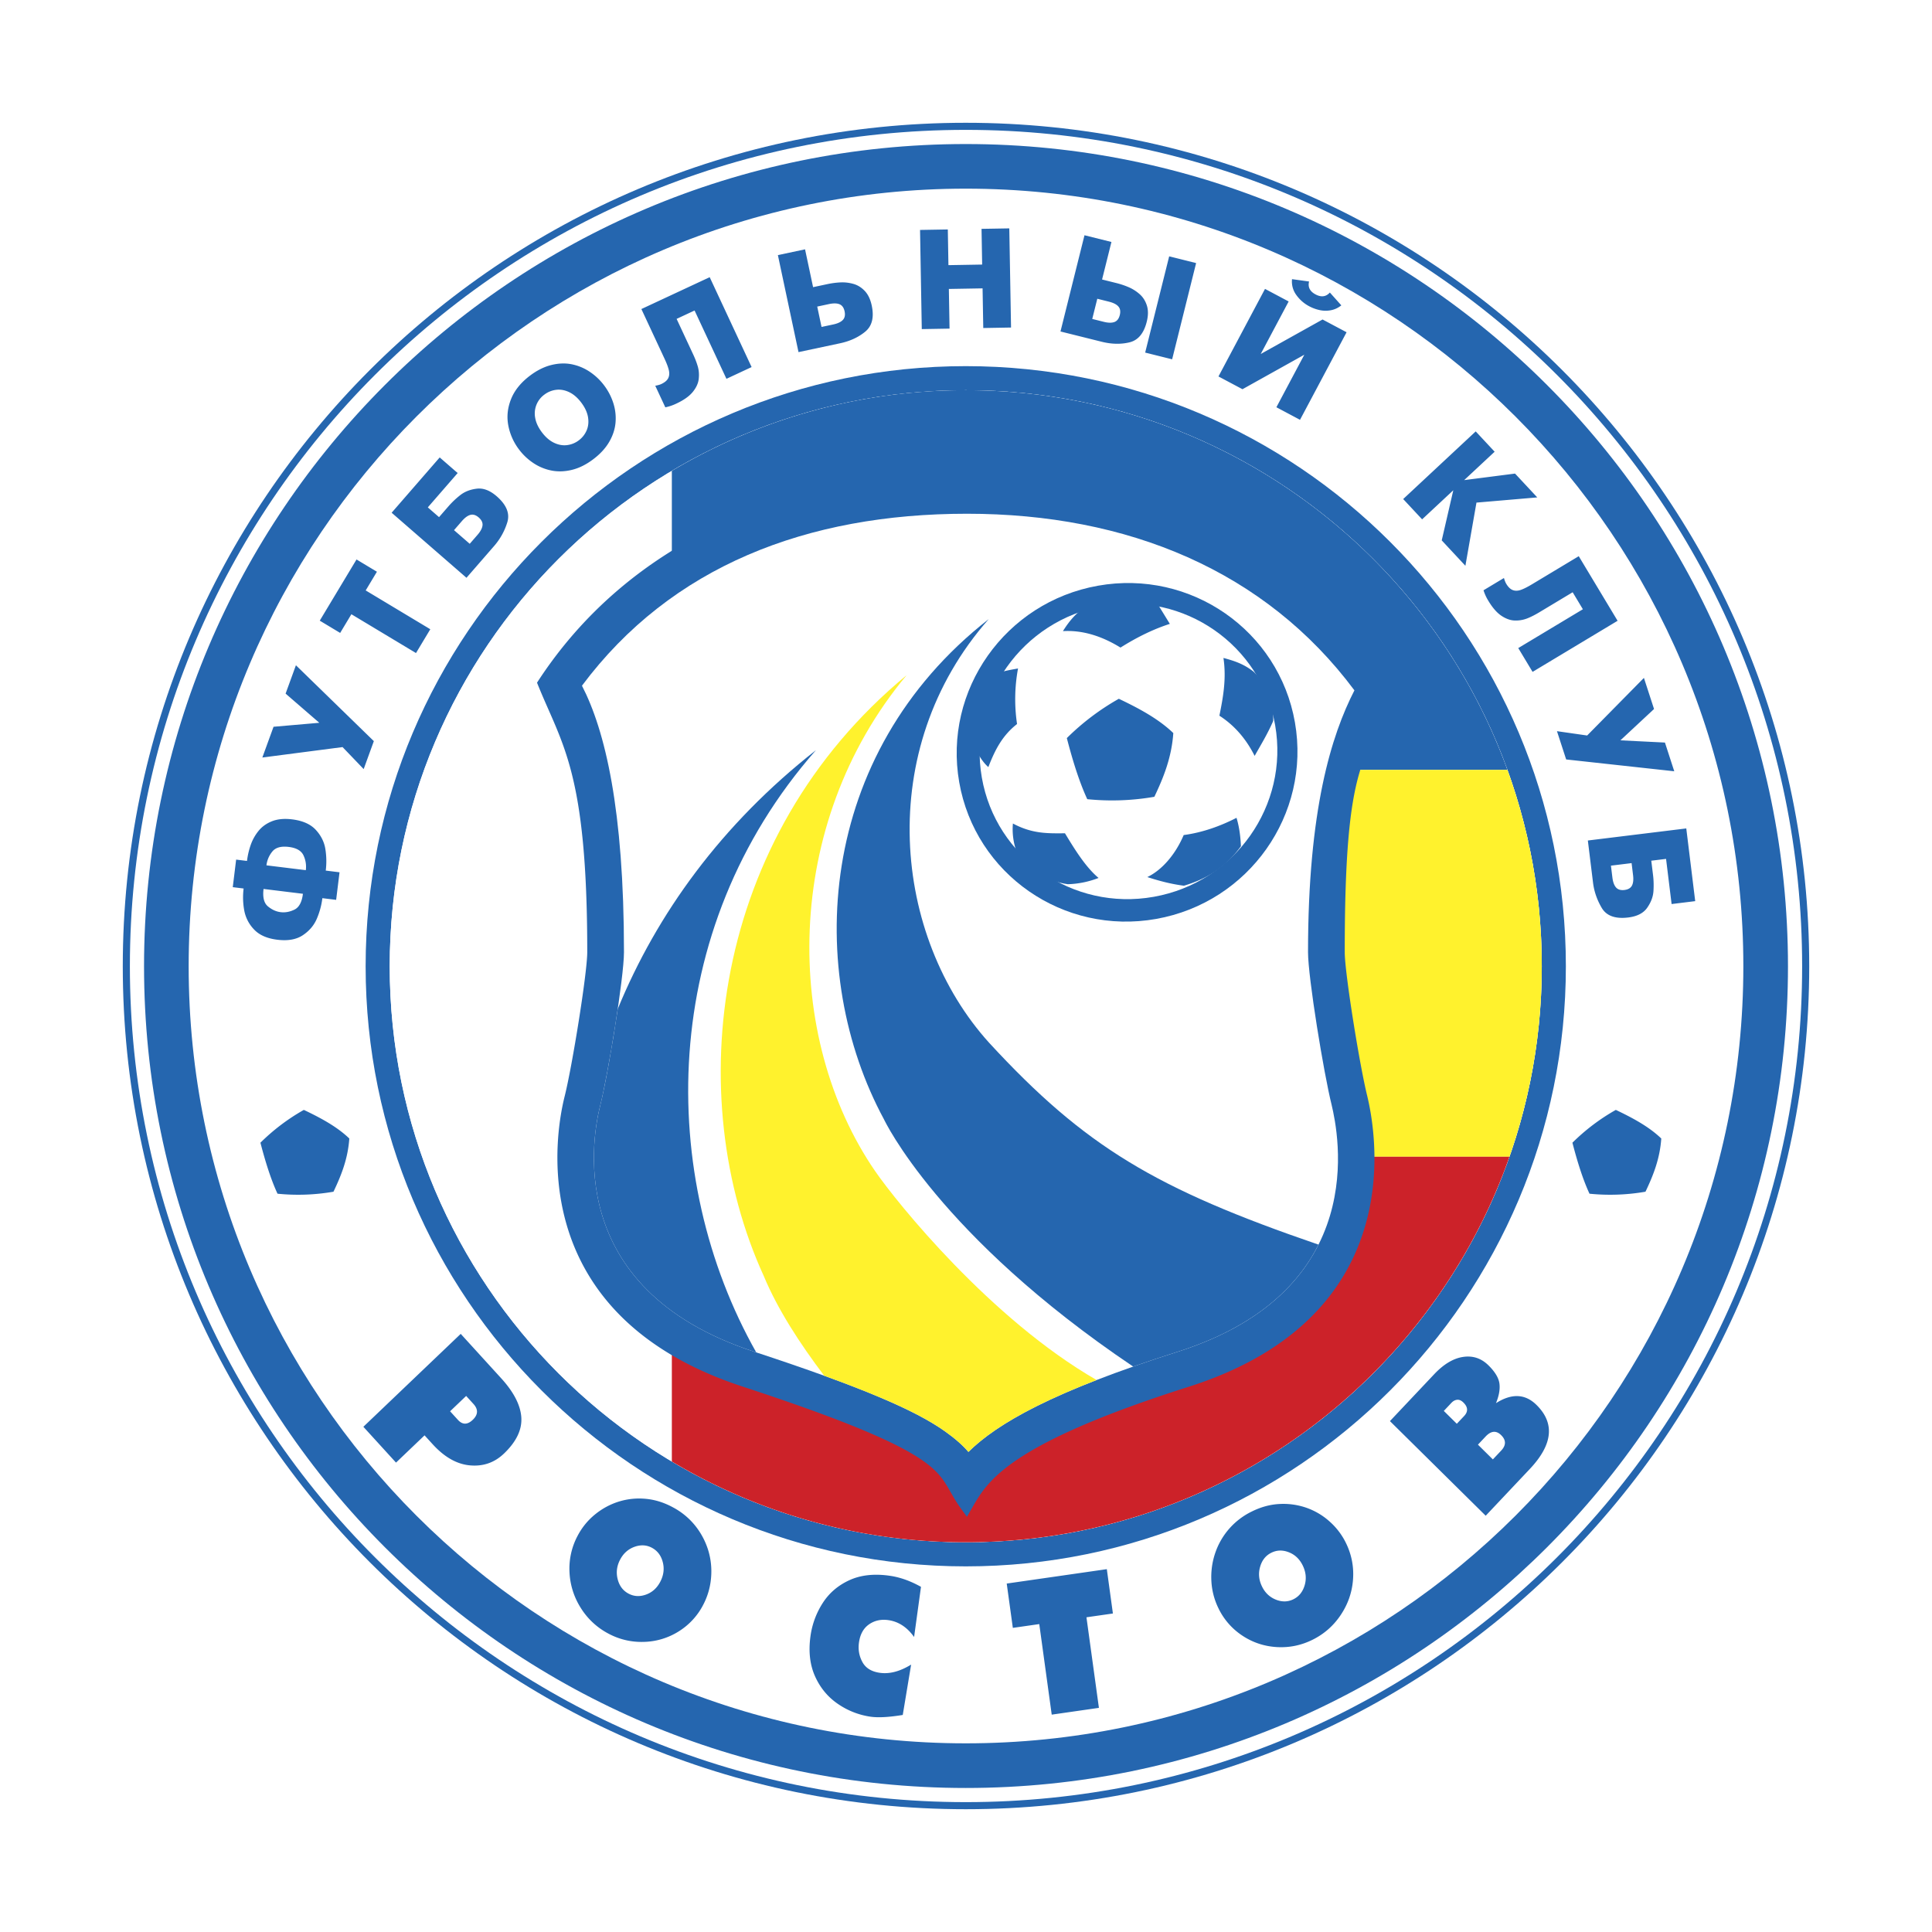
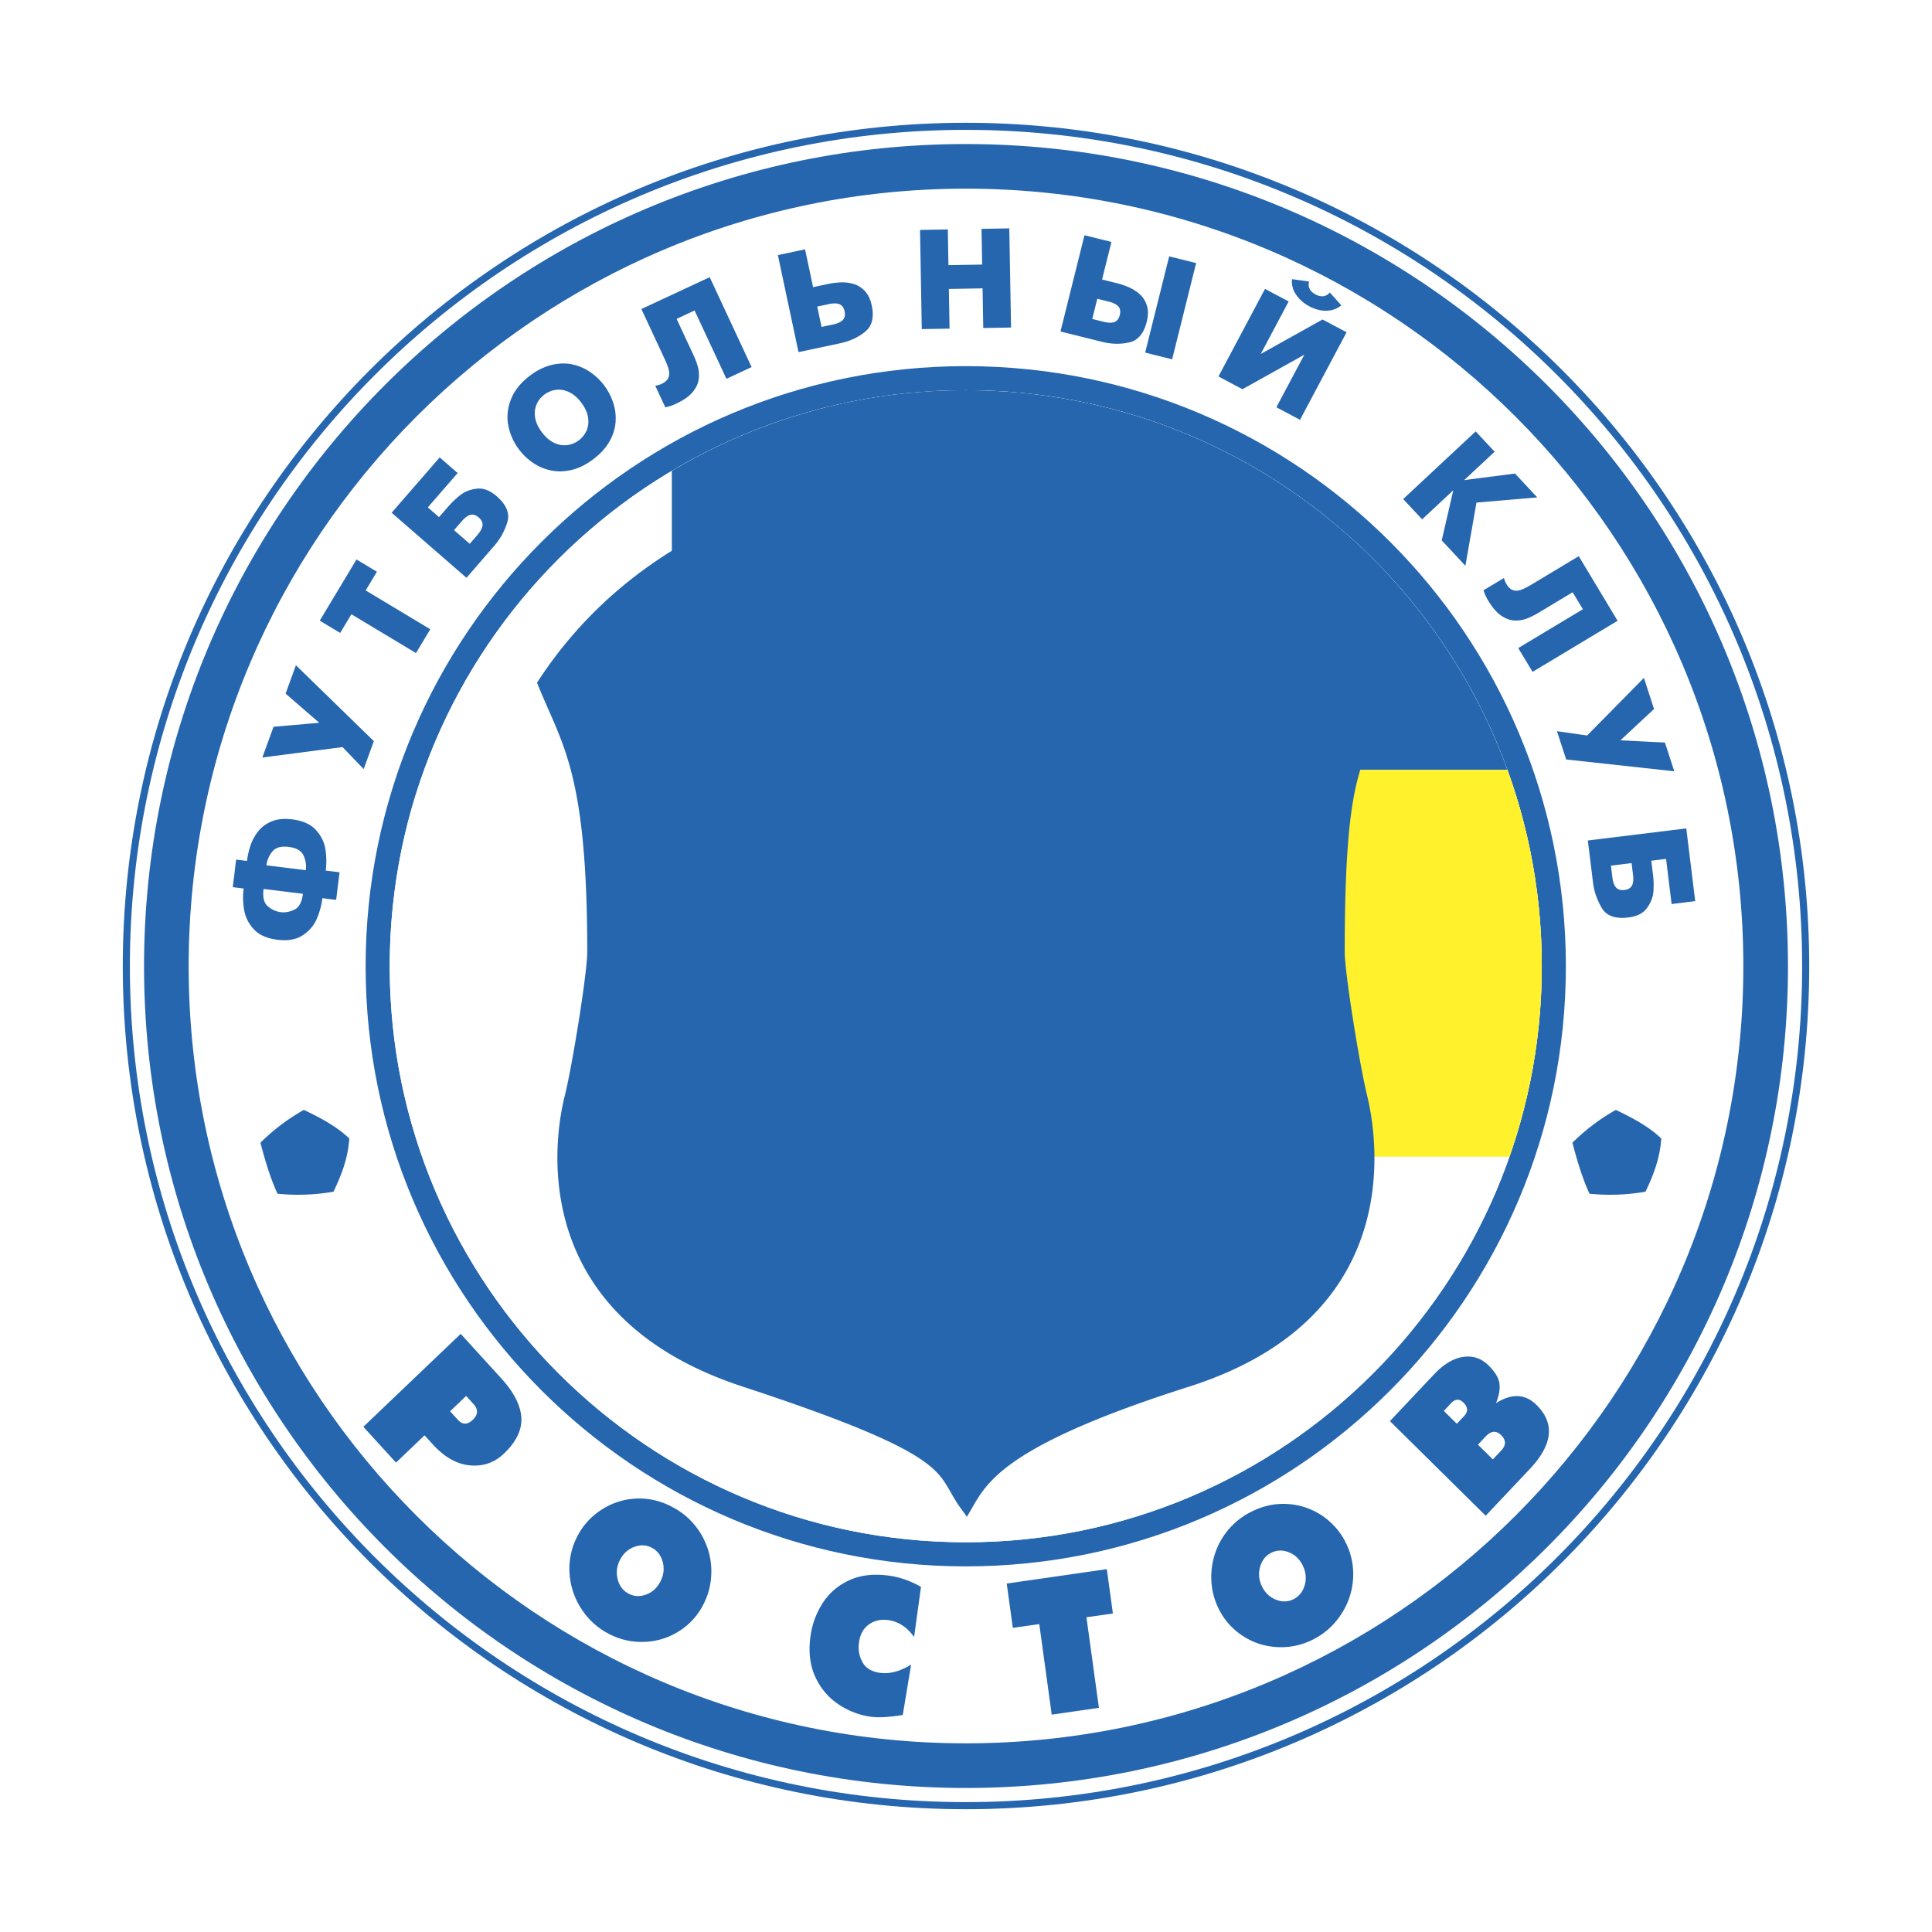
<svg xmlns="http://www.w3.org/2000/svg" width="2500" height="2500" viewBox="0 0 192.756 192.756">
  <g fill-rule="evenodd" clip-rule="evenodd">
    <path fill="#fff" d="M0 0h192.756v192.756H0V0z" />
    <path d="M96.378 8.504c48.399 0 87.874 39.475 87.874 87.874 0 48.399-39.475 87.874-87.874 87.874-48.399 0-87.874-39.475-87.874-87.874 0-48.399 39.475-87.874 87.874-87.874z" fill="#fff" />
    <path d="M173.934 96.404c0-42.789-34.74-77.582-77.581-77.582-42.79 0-77.53 34.794-77.53 77.582s34.742 77.529 77.53 77.529c42.838.001 77.581-34.74 77.581-77.529z" fill="#fff" />
    <path d="M180.506 96.404c0 46.422-37.688 84.102-84.153 84.102-46.418 0-84.103-37.684-84.103-84.102 0-46.411 37.676-84.154 84.103-84.154 46.473 0 84.153 37.739 84.153 84.154z" fill="#2566af" />
    <path d="M12.958 96.404c0-46.022 37.36-83.447 83.396-83.447 46.083 0 83.446 37.422 83.446 83.447 0 46.031-37.371 83.395-83.446 83.395-46.029 0-83.396-37.367-83.396-83.395z" fill="#fff" />
    <path d="M96.353 178.387c-45.248 0-81.982-36.736-81.982-81.982 0-45.243 36.729-82.034 81.982-82.034 45.301 0 82.034 36.788 82.034 82.034 0 45.249-36.739 81.982-82.034 81.982zm77.581-81.983c0-42.789-34.74-77.582-77.581-77.582-42.79 0-77.53 34.794-77.53 77.582s34.742 77.529 77.53 77.529c42.838.001 77.581-34.74 77.581-77.529z" fill="#2566af" />
    <path d="M153.822 96.404c0-31.751-25.719-57.471-57.469-57.471-31.701 0-57.471 25.721-57.471 57.471 0 31.699 25.771 57.469 57.471 57.469 31.751 0 57.469-25.769 57.469-57.469zm2.405 0c0 33.025-26.795 59.873-59.874 59.873-33.027 0-59.874-26.848-59.874-59.873 0-33.08 26.848-59.874 59.874-59.874 33.079 0 59.874 26.796 59.874 59.874z" fill="#2566af" />
    <path d="M153.822 96.404c0-31.751-25.719-57.471-57.469-57.471-31.701 0-57.471 25.721-57.471 57.471 0 31.699 25.771 57.469 57.471 57.469 31.751 0 57.469-25.769 57.469-57.469z" fill="#fff" />
    <path d="M150.396 76.811H67.03V46.98a57.18 57.18 0 0 1 29.323-8.047c24.87 0 46.036 15.78 54.043 37.878z" fill="#2566af" />
    <path d="M150.598 115.408H67.03V76.811h83.367a57.366 57.366 0 0 1 3.426 19.594 57.368 57.368 0 0 1-3.225 19.003z" fill="#fff22d" />
-     <path d="M67.03 145.816v-30.408h83.568c-7.85 22.381-29.164 38.465-54.245 38.465a57.14 57.14 0 0 1-29.323-8.057z" fill="#cc2229" />
    <path d="M94.419 30.607c.305 0 .56.051.865.051 1.729-.051 3.001-.56 3.001-2.035-.051-1.425-1.678-1.782-3.205-1.782-.712.051-.763.102-.712.611l.051 3.155zM147.494 56.153l2.238 3.307 1.782-3.664-4.02.357z" fill="#fff" />
    <path d="M42.358 143.205l-2.848 2.719-3.257-3.574 9.713-9.27 4.04 4.434c1.258 1.381 1.927 2.684 2.006 3.906.079 1.225-.501 2.43-1.74 3.611-.94.896-2.064 1.287-3.375 1.17-1.311-.115-2.553-.818-3.727-2.105l-.812-.891zm2.547-2.402l.783.859c.457.502.95.498 1.479-.006.54-.516.562-1.043.068-1.584l-.727-.799-1.603 1.53zM67.154 150.395a7.13 7.13 0 0 1 2.215 1.834 7.425 7.425 0 0 1 1.284 2.42 7.21 7.21 0 0 1 .291 2.748 7.027 7.027 0 0 1-.772 2.691 6.772 6.772 0 0 1-2.477 2.689 6.822 6.822 0 0 1-3.486 1.035 6.954 6.954 0 0 1-3.578-.865 7.157 7.157 0 0 1-2.702-2.549 7.249 7.249 0 0 1-1.11-3.539 6.958 6.958 0 0 1 .794-3.604c.436-.84 1.018-1.559 1.744-2.152s1.527-1.025 2.401-1.295c.875-.268 1.772-.357 2.693-.268s1.822.374 2.703.855zm-2.098 4.035c-.542-.295-1.128-.328-1.757-.102-.629.229-1.108.658-1.435 1.287s-.407 1.273-.24 1.936c.167.662.522 1.139 1.065 1.434.542.297 1.127.334 1.753.111.625-.221 1.105-.652 1.439-1.295.333-.643.415-1.289.245-1.945-.17-.655-.526-1.129-1.07-1.426zM88.635 161.641c-.73-.104-1.375.035-1.931.422s-.892.994-1.006 1.826c-.095.691.02 1.336.345 1.934.325.598.9.953 1.726 1.072.974.143 2.019-.133 3.134-.818l-.835 5.025c-1.383.225-2.454.283-3.211.174a7.668 7.668 0 0 1-3.25-1.271c-1.003-.682-1.765-1.596-2.283-2.744s-.673-2.482-.464-4.006a8.143 8.143 0 0 1 1.209-3.299c.642-1.008 1.53-1.773 2.664-2.295 1.134-.523 2.479-.67 4.035-.447 1.029.146 2.068.516 3.119 1.105l-.687 5.004c-.696-.975-1.55-1.536-2.565-1.682zM104.93 171.07l-1.242-9.035-2.637.379-.61-4.422 9.987-1.437.607 4.424-2.639.378 1.243 9.036-4.709.677zM124.877 150.811c.908-.453 1.826-.705 2.752-.756a7.002 7.002 0 0 1 2.67.361 6.818 6.818 0 0 1 2.342 1.373 6.916 6.916 0 0 1 1.676 2.221c.551 1.156.773 2.367.67 3.633s-.514 2.43-1.23 3.494c-.715 1.066-1.645 1.883-2.787 2.453s-2.344.816-3.605.738-2.41-.467-3.447-1.162a6.78 6.78 0 0 1-2.385-2.775 6.956 6.956 0 0 1-.676-2.709 7.405 7.405 0 0 1 .389-2.748 7.14 7.14 0 0 1 3.631-4.123zm1.959 4.109c-.553.275-.924.74-1.113 1.396-.189.654-.131 1.301.174 1.941.305.643.77 1.086 1.389 1.336.621.25 1.209.238 1.762-.037s.924-.738 1.117-1.387.133-1.299-.178-1.953c-.311-.652-.777-1.102-1.395-1.344-.617-.245-1.203-.229-1.756.048zM148.229 151.225l-9.555-9.441 4.414-4.676c.949-1.004 1.91-1.582 2.883-1.727.975-.146 1.82.135 2.537.844.648.641 1.012 1.242 1.09 1.805.076.562-.037 1.217-.344 1.965 1.568-.998 2.918-.938 4.047.18 1.848 1.824 1.623 3.955-.674 6.389l-4.398 4.661zm-2.157-9.944c.418-.441.396-.893-.066-1.348-.207-.205-.414-.297-.621-.277-.207.018-.4.121-.582.312l-.754.801 1.297 1.281.726-.769zm3.698 3.449c.504-.533.504-1.049.002-1.543-.49-.486-1.008-.441-1.549.131l-.768.816 1.488 1.471.827-.875zM33.538 89.779l-1.375-.169a7.53 7.53 0 0 1-.557 2.059c-.284.663-.749 1.209-1.394 1.638-.645.43-1.494.58-2.546.45-1.016-.124-1.787-.463-2.312-1.016a3.694 3.694 0 0 1-.986-1.908 7.213 7.213 0 0 1-.062-2.187l-1.083-.133.337-2.75 1.083.133c.067-.546.19-1.077.369-1.592.179-.514.44-.983.783-1.406s.792-.744 1.347-.964c.556-.219 1.222-.281 1.998-.186 1.052.129 1.84.478 2.364 1.045s.844 1.207.958 1.917c.114.71.127 1.428.038 2.149l1.375.169-.337 2.751zm-3.315-.606l-3.928-.482c-.103.833.044 1.414.439 1.741.396.328.819.52 1.272.575.45.055.906-.029 1.37-.254.462-.224.745-.751.847-1.58zm-3.64-2.838l3.929.482a2.653 2.653 0 0 0-.235-1.479c-.221-.467-.711-.747-1.472-.84-.763-.094-1.308.059-1.635.459-.327.4-.523.859-.587 1.378zM36.284 76.732l-2.106-2.195-8.004 1.041 1.117-3.068 4.566-.397-3.363-2.91 1.03-2.83 7.774 7.57-1.014 2.789zM41.504 65.155l-6.446-3.873-1.12 1.865-2.036-1.224 3.668-6.104 2.035 1.223-1.12 1.865 6.446 3.873-1.427 2.375zM46.541 57.646l-7.467-6.491 4.795-5.517 1.792 1.558-2.978 3.425 1.12.974.956-1.099a8.567 8.567 0 0 1 1.162-1.097c.442-.349.99-.563 1.643-.643.654-.08 1.316.171 1.986.753.986.857 1.339 1.728 1.06 2.613a6.497 6.497 0 0 1-1.294 2.332l-2.775 3.192zm.324-3.39l.779-.896c.297-.342.463-.654.496-.936.034-.282-.092-.547-.378-.796-.279-.243-.554-.329-.825-.259-.271.069-.558.279-.861.628l-.779.897 1.568 1.362zM59.178 45.827c-.696.525-1.4.875-2.111 1.049s-1.392.198-2.041.071a4.96 4.96 0 0 1-1.805-.744 5.833 5.833 0 0 1-1.436-1.355 5.718 5.718 0 0 1-1.073-2.407c-.165-.875-.073-1.748.276-2.622.349-.873.98-1.654 1.896-2.345.696-.524 1.401-.876 2.113-1.054.712-.178 1.392-.204 2.037-.077a4.973 4.973 0 0 1 1.799.746c.555.37 1.036.824 1.441 1.362.41.543.715 1.132.917 1.766.202.633.276 1.278.221 1.938-.055.659-.267 1.305-.634 1.936s-.9 1.209-1.6 1.736zm-1.429-1.896a2.42 2.42 0 0 0 .783-.996c.169-.399.213-.837.134-1.315-.08-.479-.304-.962-.672-1.451-.366-.486-.768-.834-1.205-1.042-.436-.208-.87-.287-1.301-.234a2.412 2.412 0 0 0-1.176.478 2.324 2.324 0 0 0-.917 2.314c.08.477.304.958.67 1.445.369.489.771.837 1.21 1.046.438.208.872.287 1.301.233a2.41 2.41 0 0 0 1.173-.478zM63.991 30.833l6.815-3.178 4.182 8.968-2.511 1.171-3.179-6.815-1.793.836 1.648 3.535c.206.439.362.851.471 1.233.108.382.137.792.087 1.229-.05.437-.25.869-.597 1.296-.349.426-.892.812-1.63 1.156a4.684 4.684 0 0 1-1.105.375l-1.004-2.153c.26-.047.458-.103.594-.166.354-.166.587-.362.7-.591.112-.228.132-.493.062-.794s-.215-.686-.434-1.155l-2.306-4.947zM79.667 35.13l-2.057-9.678 2.71-.577.802 3.775 1.424-.303c.435-.093.866-.149 1.294-.171s.857.026 1.285.143c.429.117.811.351 1.146.701.335.35.569.837.702 1.463.25 1.177.033 2.046-.65 2.608-.684.562-1.524.949-2.521 1.16l-4.135.879zm2.299-2.511l1.162-.247c.443-.094.763-.244.96-.448.197-.205.256-.493.177-.864-.077-.362-.244-.596-.502-.704-.258-.107-.614-.112-1.066-.017l-1.162.248.431 2.032zM91.966 32.834l-.173-9.893 2.771-.048.061 3.561 3.365-.058-.062-3.563 2.769-.048.174 9.893-2.771.049-.069-3.957-3.364.058.069 3.958-2.77.048zM105.805 33.072l2.395-9.601 2.688.67-.934 3.745 1.414.352c.432.107.844.245 1.238.414s.758.399 1.092.692c.334.292.574.669.723 1.131.148.461.145 1.002-.01 1.623-.291 1.167-.867 1.854-1.729 2.059-.859.206-1.785.185-2.773-.062l-4.104-1.023zm3.168-1.25l1.152.287c.439.11.793.116 1.059.018.268-.098.447-.331.539-.699.088-.359.041-.643-.145-.852-.184-.21-.502-.37-.951-.482l-1.15-.288-.504 2.016zm5.281 3.356l2.395-9.601 2.688.67-2.393 9.601-2.69-.67zM126.211 28.823l2.359 1.254-2.787 5.241 6.17-3.442 2.396 1.273-4.646 8.736-2.357-1.254 2.787-5.241-6.17 3.442-2.396-1.273 4.644-8.736zm2.695-.971l1.701.233c-.139.556.076.986.645 1.288.568.303 1.045.24 1.428-.187l1.145 1.28c-.316.25-.658.411-1.025.483a2.798 2.798 0 0 1-1.109-.005 3.969 3.969 0 0 1-1.068-.387 3.683 3.683 0 0 1-1.289-1.125 2.262 2.262 0 0 1-.428-1.58zM139.996 49.79l7.236-6.749 1.889 2.027-3.039 2.833 5.074-.652 2.217 2.377-6.066.519-1.104 6.303-2.361-2.535 1.154-4.999-3.111 2.901-1.889-2.025zM157.512 55.491l3.875 6.445-8.482 5.097-1.428-2.375 6.447-3.873-1.02-1.696-3.342 2.008c-.418.25-.809.449-1.178.597a3.15 3.15 0 0 1-1.213.216c-.441-.004-.891-.157-1.352-.458-.461-.303-.9-.802-1.32-1.5a4.653 4.653 0 0 1-.488-1.06l2.037-1.224c.074.253.15.444.227.572.201.336.422.547.662.635.238.088.504.08.795-.021.293-.103.66-.286 1.104-.553l4.676-2.81zM155.338 72.949l3.012.432 5.664-5.747 1.009 3.104-3.355 3.125 4.443.222.93 2.865-10.785-1.179-.918-2.822zM158.42 83.857l9.82-1.205.891 7.255-2.355.29-.553-4.505-1.475.181.178 1.446c.062.502.074 1.034.039 1.596-.039.562-.246 1.112-.623 1.651-.377.54-1.006.863-1.889.971-1.297.159-2.18-.161-2.65-.961s-.76-1.641-.867-2.522l-.516-4.197zm2.303 2.509l.145 1.179c.055.45.176.783.363.996.186.213.469.298.846.252.365-.046.613-.192.744-.439.129-.248.166-.602.107-1.062l-.143-1.179-2.062.253zM34.851 113.588c-.14 2.018-.796 3.666-1.579 5.309a20.552 20.552 0 0 1-5.585.199c-.703-1.518-1.253-3.352-1.704-5.088a20.332 20.332 0 0 1 4.331-3.273c1.583.753 3.272 1.636 4.537 2.853zM165.746 113.588c-.139 2.018-.793 3.666-1.576 5.309a20.56 20.56 0 0 1-5.586.199c-.703-1.518-1.254-3.352-1.703-5.088a20.351 20.351 0 0 1 4.33-3.273c1.582.753 3.271 1.636 4.535 2.853zM94.319 147.986c-.449-.697-1.031-1.396-2.197-2.221-2.386-1.688-7.164-3.859-18.029-7.426-22.354-7.322-18.521-25.957-17.75-28.988.751-3.004 2.247-12.281 2.247-14.355 0-18.188-2.544-20.694-5.011-26.886 9.089-14.057 25.017-20.872 42.901-20.872 24.369 0 39.544 15.231 42.91 21.263-3.164 7.652-5.225 6.784-5.225 26.495 0 2.074 1.498 11.357 2.248 14.363.711 3.004 4.664 21.822-17.756 28.98-9.078 2.883-14.109 5.248-17.061 7.213-1.469.979-2.416 1.854-3.088 2.639-.674.785-1.09 1.498-1.492 2.197l-.544.943-.64-.881c-.656-.903-1.01-1.684-1.513-2.464z" fill="#2566af" />
-     <path d="M59.896 110.248c.777-3.105 2.358-12.732 2.358-15.252 0-14.273-1.886-22.112-4.191-26.584 8.9-11.915 22.426-17.156 38.418-17.156 16.033 0 29.761 5.687 38.65 17.621-2.303 4.492-4.629 11.91-4.629 26.12 0 2.52 1.578 12.129 2.355 15.238.674 2.861 3.975 18.457-15.312 24.615-12.525 3.977-18.016 7.148-20.927 10.008-.582-.688-1.379-1.377-2.381-2.084-2.896-2.047-8.179-4.363-19.001-7.916-19.32-6.329-16.03-21.897-15.34-24.61z" fill="#fff" />
    <path d="M81.406 74.845c-15.82 17.997-15.835 42.604-5.955 60.083l-.216-.07c-19.319-6.328-16.029-21.896-15.339-24.609.462-1.846 1.209-5.998 1.738-9.59 3.901-9.486 10.334-18.412 19.772-25.814zM98.646 61.767c-11.495 13.04-9.514 31.702.033 42.264 9.568 10.385 16.623 14.576 32.867 20.145-2.072 4.125-6.178 8.176-14.002 10.674-1.609.51-3.102 1.008-4.488 1.492-19.421-13.074-24.824-24.594-24.861-24.662-7.868-14.567-6.864-36.369 10.451-49.913z" fill="#2566af" />
-     <path d="M90.456 67.361c-12.45 14.912-12.291 36.211-3.125 49.51 2.136 3.102 11.508 14.734 22.078 20.814-6.971 2.705-10.605 5.027-12.791 7.172-.582-.688-1.379-1.377-2.381-2.084-2.188-1.545-5.737-3.246-12.007-5.518-2.431-3.205-4.66-6.648-6.03-9.951-8.158-17.824-5.367-43.728 14.256-59.943z" fill="#fff22d" />
    <path d="M95.701 78.04c-1.604-9.181 4.596-17.958 13.846-19.604 9.25-1.647 18.047 4.461 19.65 13.642 1.604 9.181-4.594 17.958-13.844 19.604-9.251 1.647-18.048-4.461-19.652-13.642z" fill="#2566af" />
-     <path d="M110.064 60.456c8.098-1.442 15.764 3.903 17.158 11.896 1.398 8-4.006 15.68-12.107 17.122-8.096 1.441-15.764-3.903-17.158-11.897-1.396-7.999 4.006-15.679 12.107-17.121z" fill="#fff" />
-     <path d="M125.055 67.001c-.988-.771-1.914-1.068-2.992-1.359.311 2.071-.037 3.959-.404 5.763 1.42.911 2.625 2.23 3.516 4.01.635-1.126 1.285-2.181 1.85-3.478a5.705 5.705 0 0 0-.074-1.171l-.027-.153c-.262-1.402-.973-2.78-1.869-3.612zm-23.584 5.235c-1.441 1.128-2.18 2.523-2.863 4.296-.84-.725-1.393-2.011-1.888-3.048.052-2.256.796-4.378 2.269-6.017.682-.459 1.6-.594 2.58-.773a16.85 16.85 0 0 0-.098 5.542zm8.133 15.357c-1.273-1.07-2.33-2.766-3.352-4.456-1.77.015-3.271.05-5.193-.975-.107 1.166.123 2.366.574 3.295 1.43 1.567 3.07 2.5 4.908 2.761a9.197 9.197 0 0 0 3.063-.625zm13.763-5.999c-1.645.844-3.426 1.474-5.27 1.719-.857 2.017-2.229 3.525-3.629 4.192 1.201.386 2.365.699 3.654.862 2.283-.679 4.131-1.821 5.686-3.937-.042-.935-.158-1.915-.441-2.836zm-6.306-8.456c-.168 2.415-.953 4.39-1.891 6.358a24.652 24.652 0 0 1-6.693.238c-.842-1.818-1.5-4.014-2.039-6.095a24.39 24.39 0 0 1 5.188-3.922c1.895.904 3.919 1.96 5.435 3.421zM111.793 64.609c1.699-1.07 3.34-1.859 4.922-2.365l-1.156-1.882c-3.191-.496-5.723-.127-7.643.467-.658.476-1.279 1.189-1.867 2.139 1.875-.111 3.789.436 5.744 1.641z" fill="#2566af" />
  </g>
</svg>